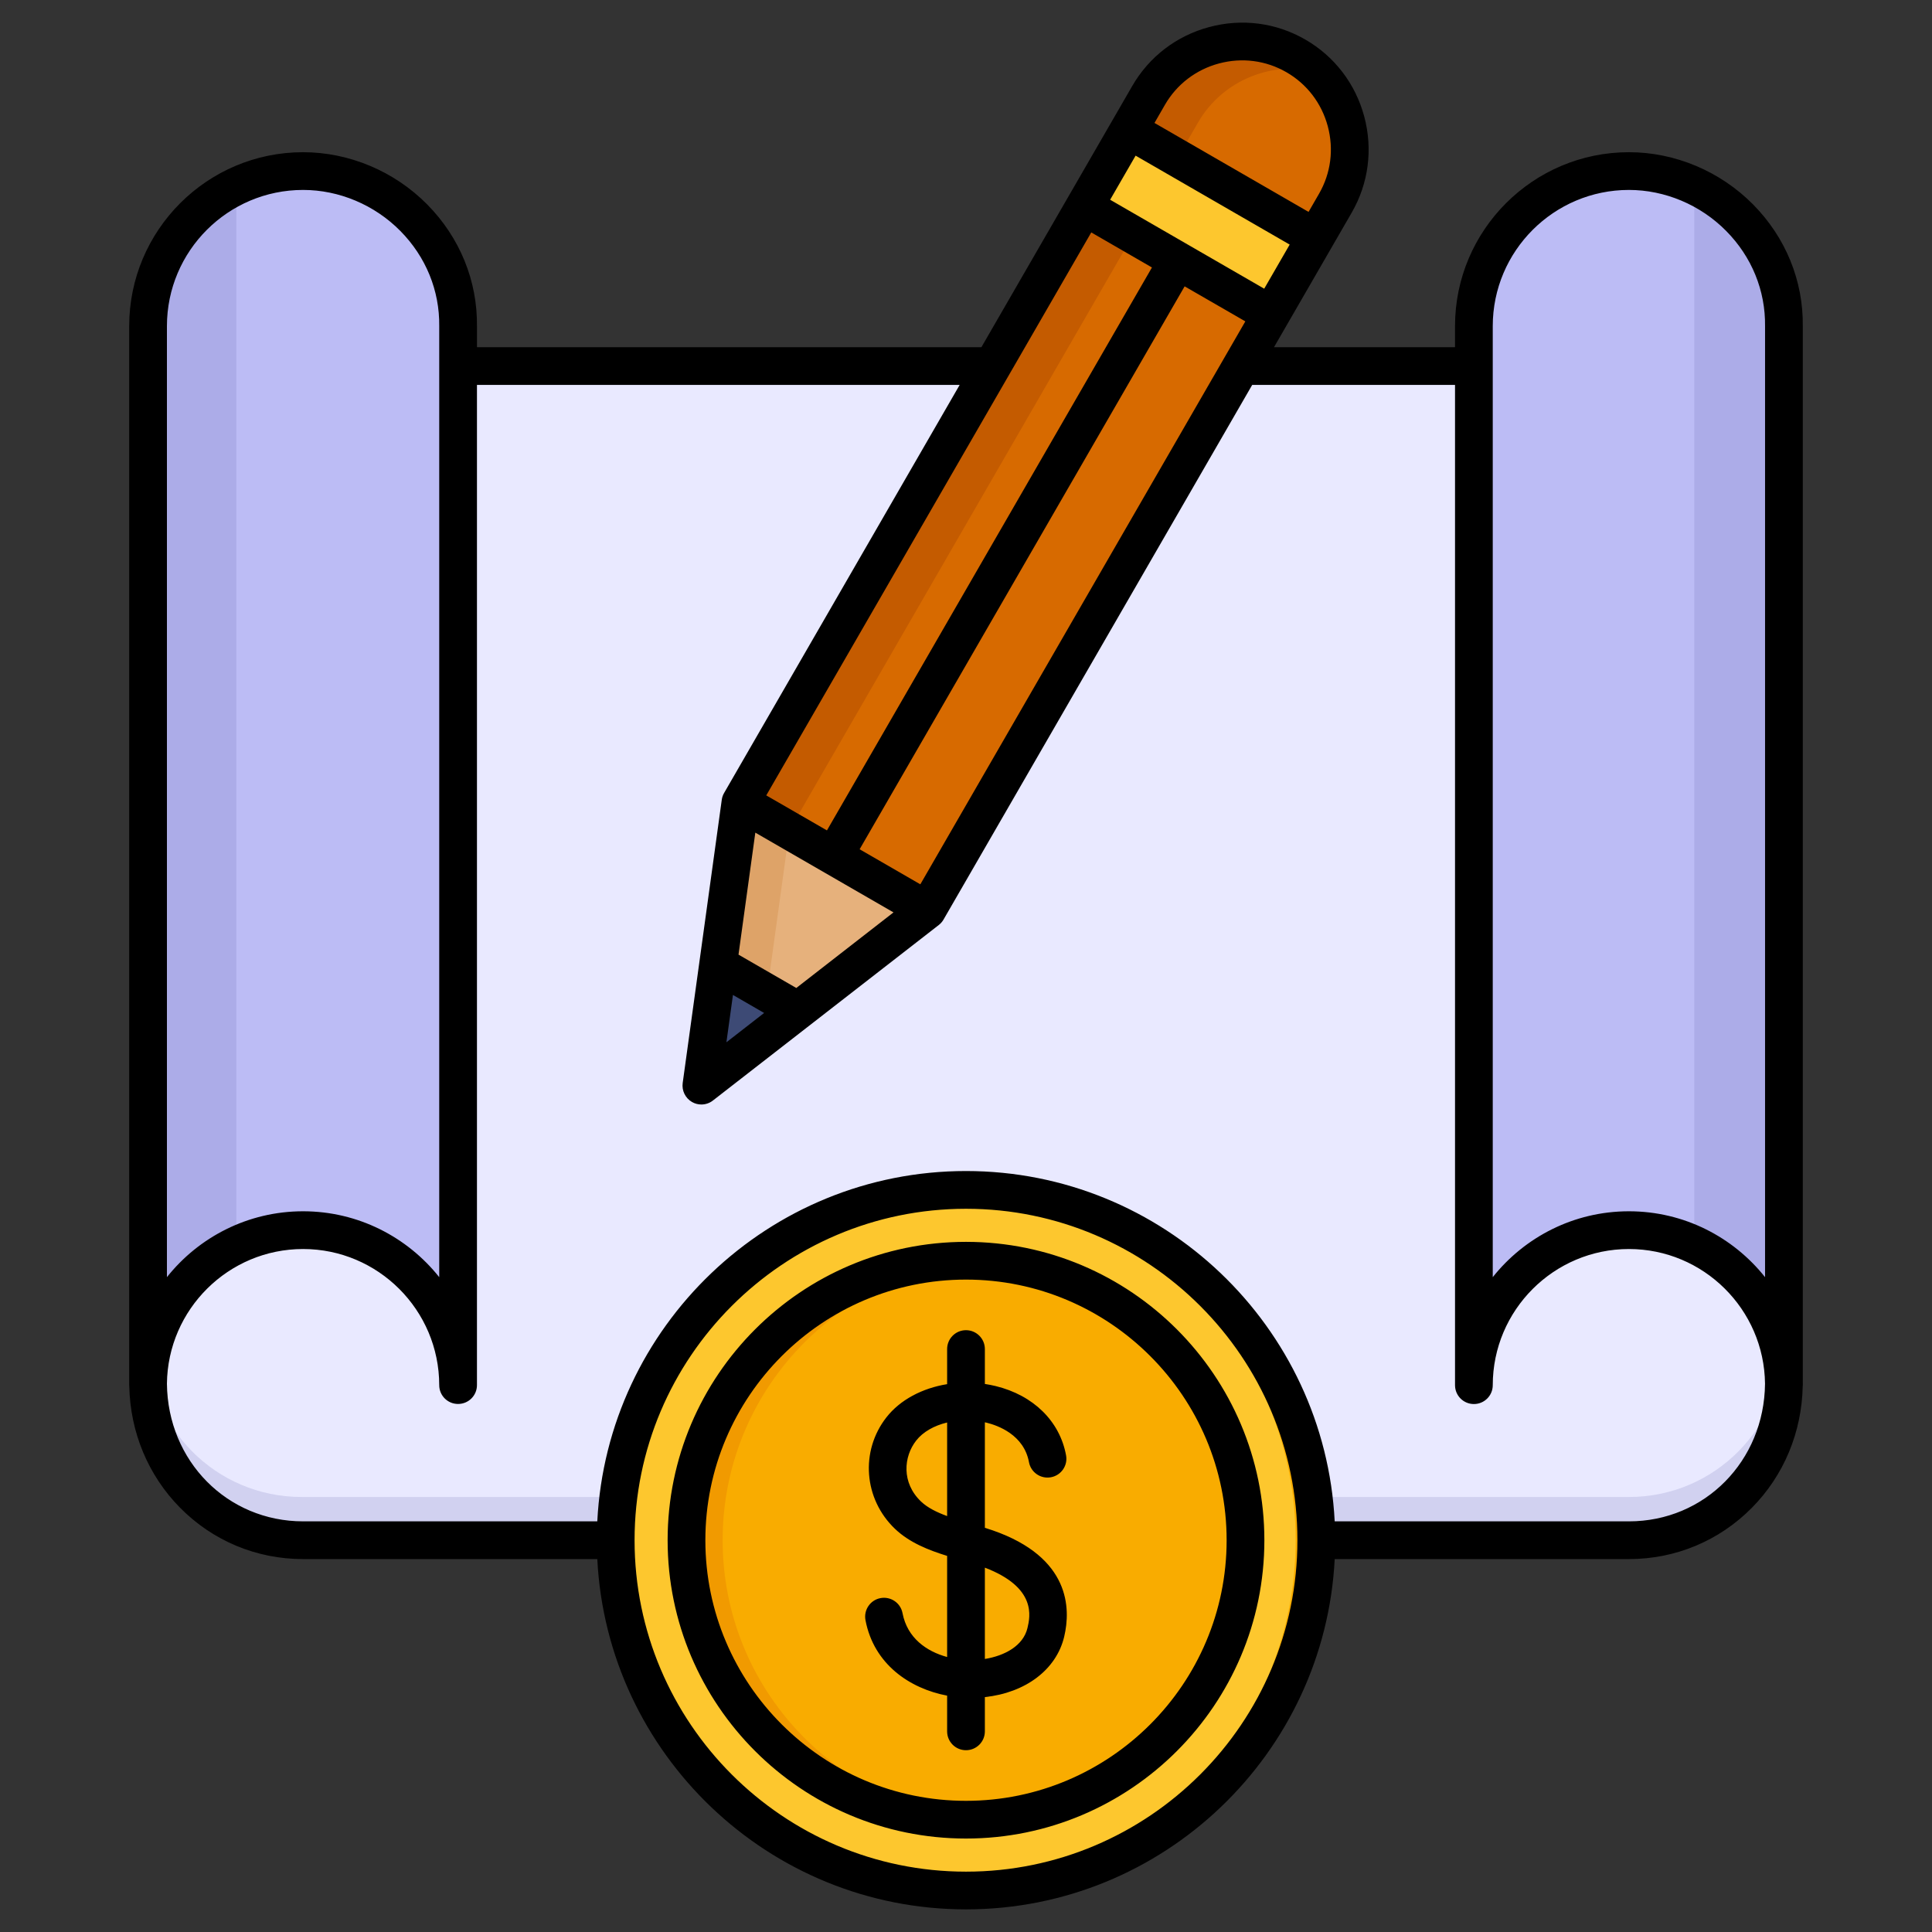
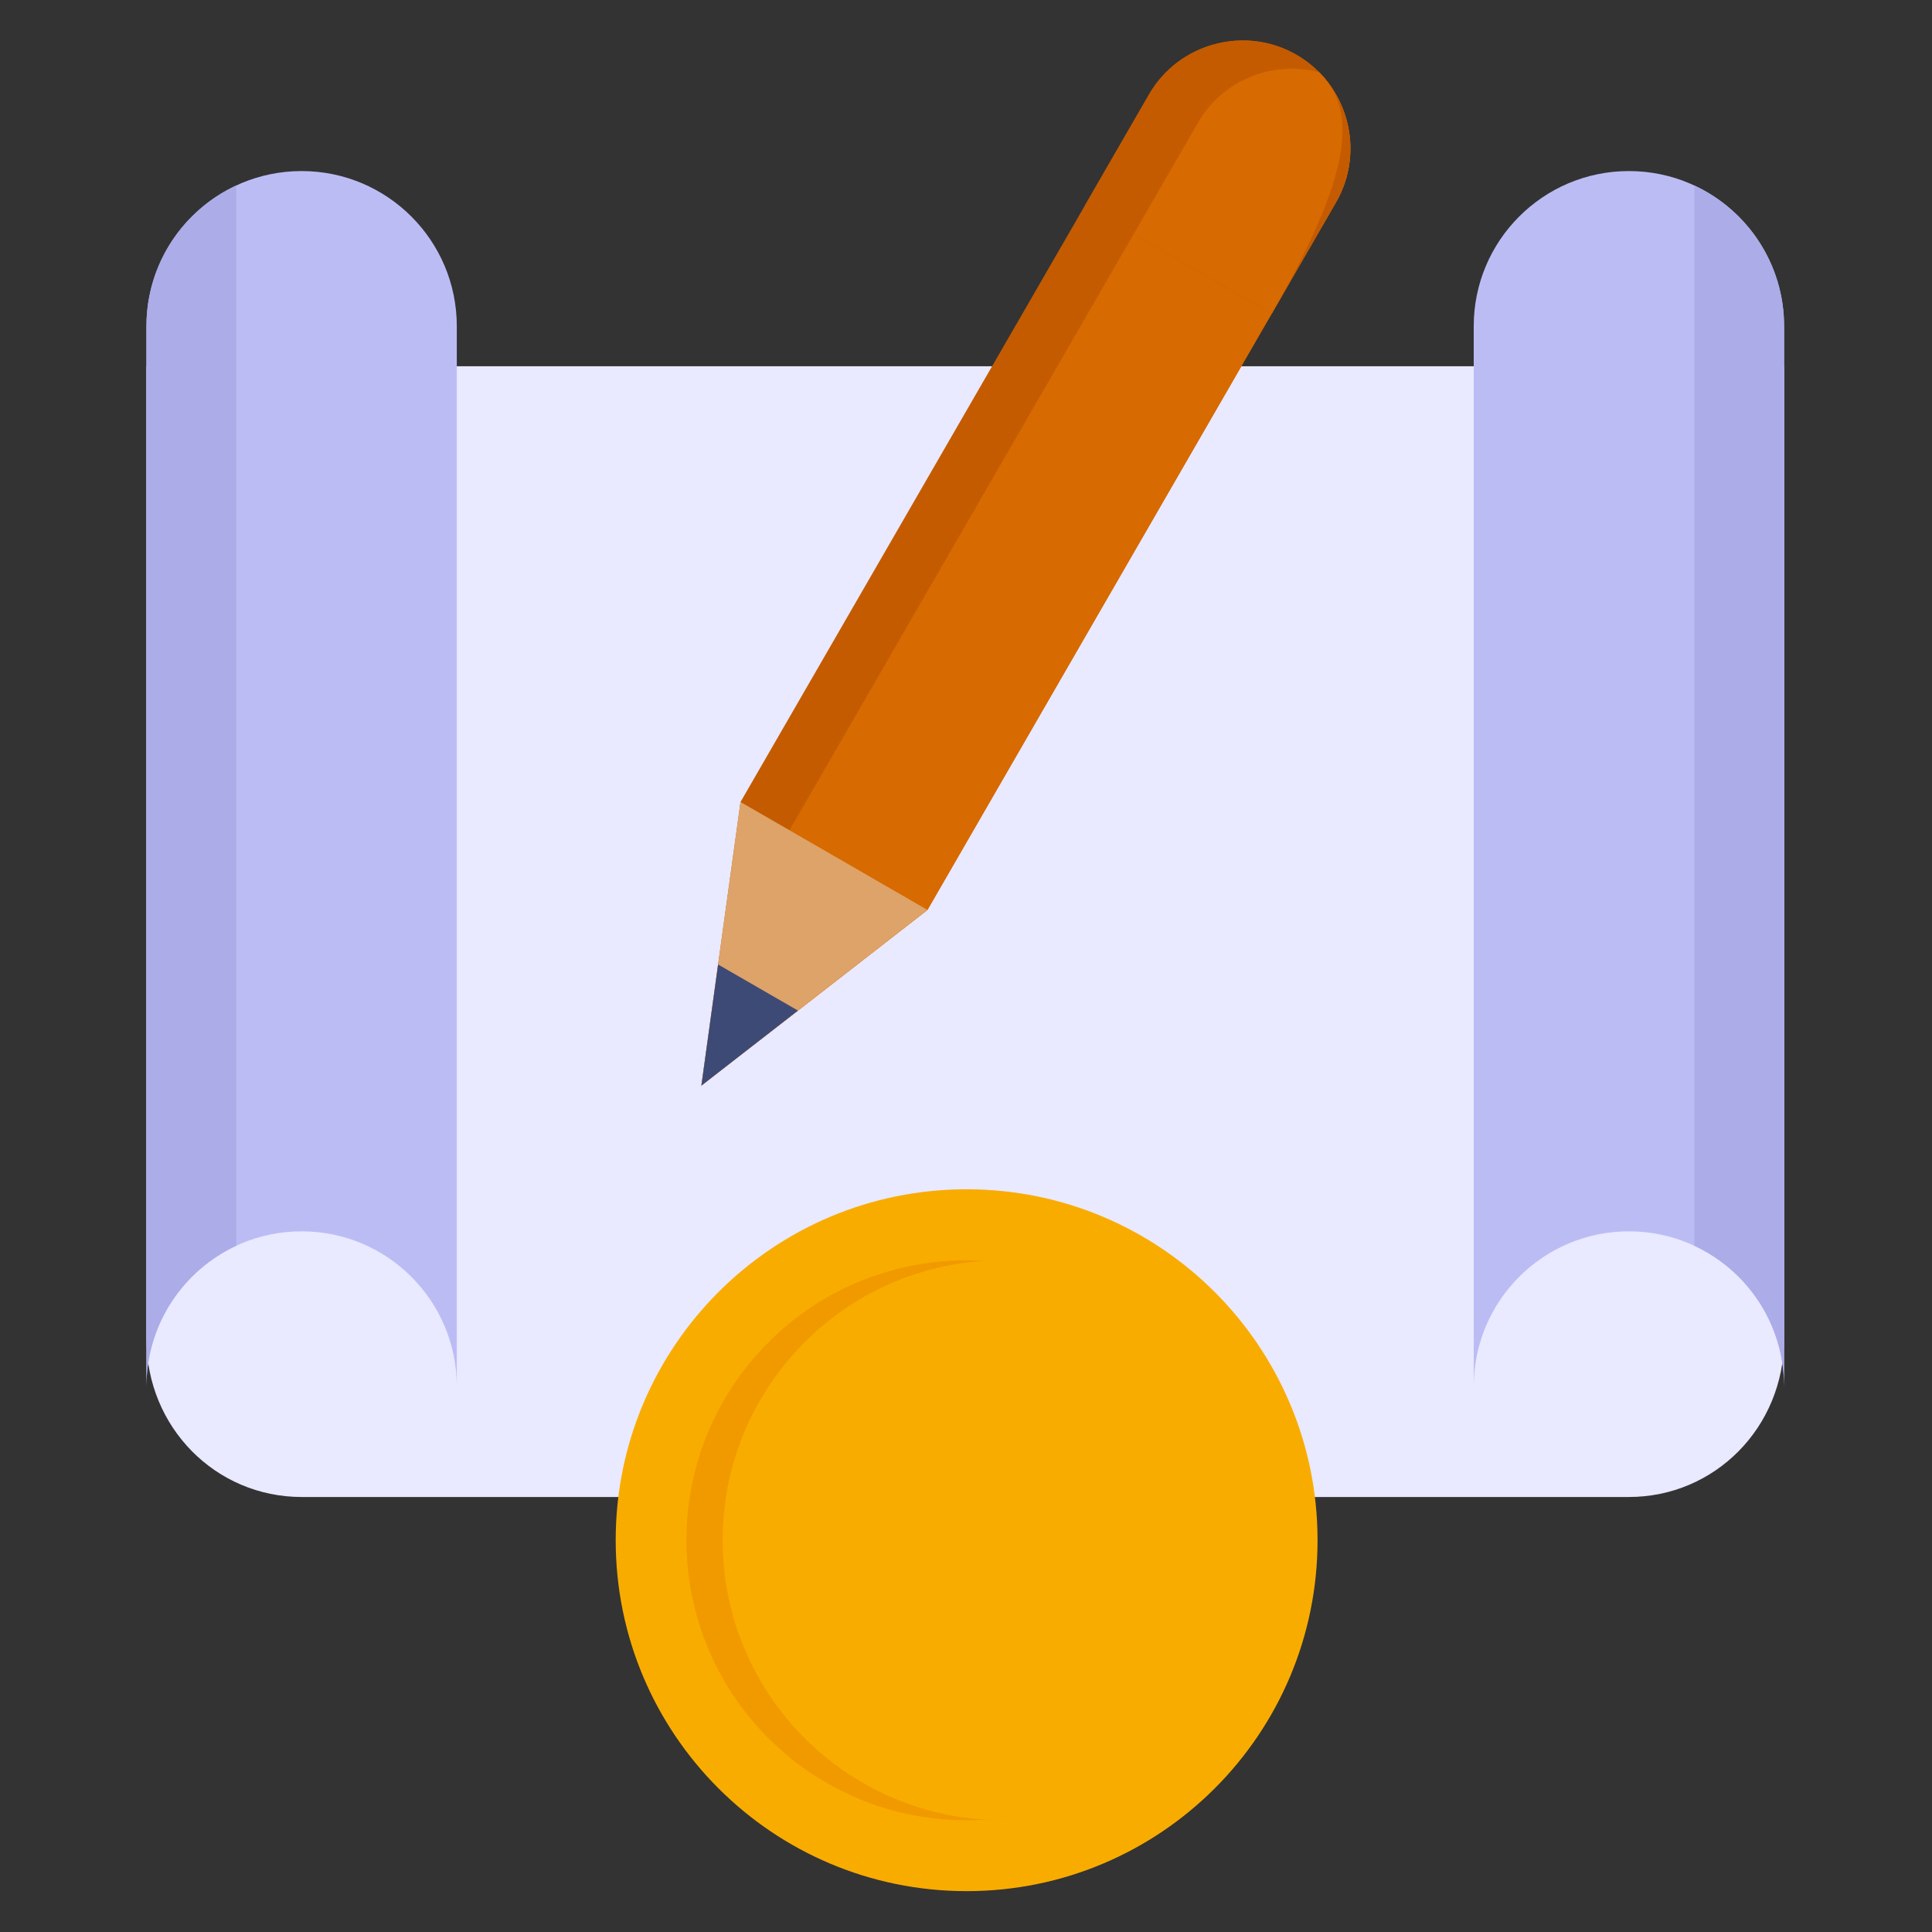
<svg xmlns="http://www.w3.org/2000/svg" width="512" height="512" viewBox="0 0 512 512" fill="none">
  <rect x="0" y="0" width="512" height="512" fill="#333333" stroke="none" />
-   <path fill-rule="evenodd" clip-rule="evenodd" d="M79.932 408.567H431.68C454.393 408.567 472.806 390.154 472.806 366.652V97.065H38.806V366.652C38.806 390.154 57.219 408.567 79.932 408.567Z" fill="#D1D1F0" />
  <path fill-rule="evenodd" clip-rule="evenodd" d="M472.805 354.803V97.066H38.806V354.803C38.806 378.305 57.218 396.718 79.931 396.718H431.68C454.393 396.718 472.806 378.305 472.806 354.803H472.805Z" fill="#E9E9FF" />
  <path fill-rule="evenodd" clip-rule="evenodd" d="M121.058 367.421V86.458C121.058 63.745 102.645 45.332 79.932 45.332C57.219 45.332 38.806 63.744 38.806 86.458V367.441C38.806 344.728 57.219 326.315 79.932 326.315C102.645 326.315 121.047 344.717 121.058 367.421Z" fill="#BCBCF5" />
  <path fill-rule="evenodd" clip-rule="evenodd" d="M62.621 49.147C48.558 55.682 38.807 69.93 38.807 86.459V367.441C38.807 350.912 48.558 336.664 62.621 330.129V49.147Z" fill="#ACACE8" />
  <path fill-rule="evenodd" clip-rule="evenodd" d="M472.806 367.421V86.458C472.806 63.745 454.393 45.332 431.68 45.332C408.967 45.332 390.554 63.744 390.554 86.458V367.441C390.554 344.728 408.967 326.315 431.68 326.315C454.393 326.315 472.795 344.717 472.806 367.421Z" fill="#BCBCF5" />
  <path fill-rule="evenodd" clip-rule="evenodd" d="M448.992 49.147C463.055 55.682 472.806 69.93 472.806 86.459V367.441C472.806 350.912 463.055 336.664 448.992 330.129V49.147Z" fill="#ACACE8" />
  <path fill-rule="evenodd" clip-rule="evenodd" d="M196.244 212.534L185.874 287.703L245.786 241.137L354.062 53.596C361.928 39.971 357.217 22.389 343.593 14.523C329.969 6.657 312.386 11.368 304.521 24.993L196.244 212.534Z" fill="#C45B00" />
  <path fill-rule="evenodd" clip-rule="evenodd" d="M201.548 275.52L245.786 241.137L354.063 53.596C360.635 42.212 358.426 28.066 349.574 19.133C337.411 15.934 324.055 21.093 317.483 32.477L209.206 220.018L201.549 275.521L201.548 275.52Z" fill="#D76A00" />
  <path fill-rule="evenodd" clip-rule="evenodd" d="M287.473 54.52L337.015 83.123L354.063 53.595C361.929 39.971 357.218 22.389 343.593 14.523C329.988 6.668 312.376 11.387 304.521 24.992L287.473 54.52Z" fill="#C45B00" />
-   <path fill-rule="evenodd" clip-rule="evenodd" d="M300.435 62.004L337.015 83.124L354.064 53.596C360.636 42.213 358.426 28.067 349.574 19.133C337.412 15.934 324.055 21.093 317.483 32.477L300.435 62.004Z" fill="#D76A00" />
-   <path d="M287.472 54.527L299.236 34.151L348.777 62.754L337.012 83.13L287.472 54.527Z" fill="#FDC72E" />
+   <path fill-rule="evenodd" clip-rule="evenodd" d="M300.435 62.004L337.015 83.124C360.636 42.213 358.426 28.067 349.574 19.133C337.412 15.934 324.055 21.093 317.483 32.477L300.435 62.004Z" fill="#D76A00" />
  <path fill-rule="evenodd" clip-rule="evenodd" d="M196.244 212.534L185.873 287.703L245.786 241.137L196.244 212.534Z" fill="#DEA368" />
-   <path fill-rule="evenodd" clip-rule="evenodd" d="M201.548 275.52L245.786 241.137L209.205 220.017L201.548 275.52Z" fill="#E6B17C" />
  <path fill-rule="evenodd" clip-rule="evenodd" d="M190.303 255.596L185.873 287.703L211.464 267.813L190.303 255.596Z" fill="#3D4A75" />
  <path d="M256.164 501.172C307.527 501.172 349.164 459.534 349.164 408.172C349.164 356.809 307.527 315.172 256.164 315.172C204.802 315.172 163.164 356.809 163.164 408.172C163.164 459.534 204.802 501.172 256.164 501.172Z" fill="#F9AC00" />
-   <path fill-rule="evenodd" clip-rule="evenodd" d="M253.258 501.122C203.24 499.587 163.163 458.562 163.163 408.172C163.163 357.782 203.24 316.757 253.258 315.222C303.276 316.757 343.353 357.782 343.353 408.172C343.353 458.562 303.275 499.587 253.258 501.122Z" fill="#FDC72E" />
  <path d="M264.197 481.945C304.93 477.478 334.33 440.836 329.864 400.103C325.397 359.369 288.755 329.969 248.021 334.436C207.287 338.902 177.887 375.545 182.354 416.278C186.821 457.012 223.463 486.412 264.197 481.945Z" fill="#F19A00" />
  <path fill-rule="evenodd" clip-rule="evenodd" d="M260.936 334.128C299.691 336.589 330.364 368.795 330.364 408.171C330.364 447.547 299.691 479.753 260.936 482.214C222.181 479.753 191.508 447.547 191.508 408.171C191.508 368.795 222.181 336.589 260.936 334.128Z" fill="#F9AC00" />
-   <path fill-rule="evenodd" clip-rule="evenodd" d="M272.291 431.434C271.158 436.187 266.219 438.796 261.001 439.644V415.445C274.832 420.727 272.988 428.467 272.291 431.434ZM244.09 397.926C238.847 392.933 239.47 386.013 242.79 381.775C244.61 379.445 247.567 377.797 251 376.974V401.776C248.268 400.766 245.816 399.574 244.09 397.926ZM263.12 405.577C262.429 405.337 261.707 405.116 261.001 404.886V376.925C261.148 376.964 261.31 376.994 261.457 377.028C264.39 377.749 271.34 380.196 272.688 387.484C273.188 390.196 275.798 391.996 278.519 391.486C281.226 390.986 283.031 388.376 282.516 385.664C280.848 376.625 273.869 369.763 263.839 367.316C262.897 367.086 261.946 366.914 260.999 366.762V357.517C260.999 354.755 258.758 352.514 255.996 352.514C253.234 352.514 250.998 354.755 250.998 357.517V366.816C244.436 367.875 238.545 370.955 234.906 375.615C227.917 384.556 228.898 397.264 237.187 405.165C241.017 408.814 246.084 410.805 250.998 412.326V439.124C245.569 437.653 240.439 434.107 239.178 427.495C238.668 424.788 236.049 423.007 233.337 423.518C230.63 424.023 228.849 426.647 229.359 429.354C231.576 441.056 241.105 447.486 250.998 449.365V458.826C250.998 461.597 253.235 463.824 255.996 463.824C258.757 463.824 260.999 461.597 260.999 458.826V449.748C271.725 448.605 279.926 442.524 282.02 433.744C283.786 426.304 283.678 412.752 263.118 405.577H263.12ZM255.998 477.238C294.077 477.238 325.069 446.256 325.069 408.177C325.069 370.098 294.077 339.106 255.998 339.106C217.919 339.106 186.927 370.083 186.927 408.177C186.927 446.271 217.919 477.238 255.998 477.238ZM255.998 329.105C212.397 329.105 176.927 364.575 176.927 408.176C176.927 451.777 212.397 487.233 255.998 487.233C299.599 487.233 335.07 451.763 335.07 408.176C335.07 364.589 299.6 329.105 255.998 329.105ZM431.68 403.174C451.779 403.174 467.547 387.185 467.748 366.704C467.537 346.988 451.44 331.004 431.68 331.004C411.792 331.004 395.597 347.199 395.597 367.087C395.597 369.858 393.361 372.085 390.599 372.085C387.837 372.085 385.597 369.858 385.597 367.087V102.004H331.847L250.049 243.687C249.73 244.246 249.299 244.737 248.788 245.134L188.938 291.644C188.05 292.345 186.961 292.704 185.878 292.704C185.02 292.704 184.152 292.488 183.382 292.037C181.621 291.017 180.65 289.035 180.92 287.015L191.278 211.926C191.371 211.288 191.577 210.675 191.911 210.116L254.322 102.005H126.4V367.066C126.4 369.837 124.159 372.064 121.397 372.064C118.641 372.074 116.399 369.837 116.399 367.076C116.389 347.183 100.199 331.003 80.321 331.003C60.551 331.003 44.449 346.987 44.238 366.703C44.449 387.184 60.217 403.173 80.321 403.173H158.289C160.898 351.543 203.73 310.334 255.998 310.334C308.266 310.334 351.088 351.542 353.707 403.173H431.68V403.174ZM255.998 496.008C304.431 496.008 343.829 456.605 343.829 408.177C343.829 359.749 304.43 320.336 255.998 320.336C207.566 320.336 168.167 359.735 168.167 408.177C168.167 456.619 207.57 496.008 255.998 496.008ZM44.238 86.418C44.238 66.515 60.418 50.335 80.321 50.335C89.88 50.335 99.277 54.298 106.109 61.218C112.858 68.055 116.522 76.996 116.399 86.437V338.458C107.948 327.835 94.907 321.002 80.321 321.002C65.735 321.002 52.679 327.834 44.238 338.458V86.418ZM323.048 16.817C329.149 15.184 335.501 16.008 340.93 19.146C346.349 22.275 350.239 27.356 351.877 33.462C353.51 39.563 352.691 45.915 349.557 51.344L346.781 56.155L305.95 32.583L308.726 27.762C311.86 22.343 316.951 18.453 323.047 16.815L323.048 16.817ZM243.898 234.354L227.811 225.065L313.94 75.888L330.027 85.167L243.898 234.354ZM211.027 261.825L195.71 252.987L200.168 220.656L236.786 241.795L211.027 261.825ZM194.239 263.674L202.498 268.446L192.507 276.215L194.239 263.674ZM305.278 70.885L219.149 220.067L203.067 210.788L289.197 61.595L305.279 70.884L305.278 70.885ZM294.199 52.934L335.03 76.506L341.779 64.818L300.948 41.246L294.199 52.934ZM395.596 86.418C395.596 66.515 411.791 50.335 431.679 50.335C441.238 50.335 450.64 54.298 457.467 61.218C464.225 68.055 467.879 76.996 467.757 86.437V338.458C459.306 327.835 446.28 321.002 431.679 321.002C417.078 321.002 404.052 327.834 395.596 338.458V86.418ZM477.757 366.307V86.496C477.919 74.426 473.24 62.944 464.588 54.185C455.887 45.386 443.901 40.335 431.678 40.335C406.268 40.335 385.595 61.008 385.595 86.418V92.004H337.628L358.218 56.348C362.686 48.609 363.858 39.555 361.538 30.874C359.208 22.198 353.666 14.949 345.927 10.486C338.188 6.018 329.148 4.836 320.458 7.166C311.777 9.486 304.538 15.038 300.069 22.767L260.087 92.005H126.4V86.497C126.547 74.427 121.868 62.945 113.217 54.186C104.531 45.387 92.529 40.336 80.322 40.336C54.911 40.336 34.239 61.009 34.239 86.419V367.086C34.239 367.174 34.259 367.248 34.259 367.336C34.509 379.578 39.262 390.986 47.707 399.554C56.378 408.333 67.958 413.174 80.323 413.174H158.291C160.9 464.805 203.732 506.003 256 506.003C308.268 506.003 351.09 464.805 353.709 413.174H431.682C444.042 413.174 455.621 408.333 464.293 399.554C472.753 390.986 477.491 379.568 477.741 367.307C477.741 367.229 477.761 367.155 477.761 367.067V366.307H477.757Z" fill="black" />
</svg>